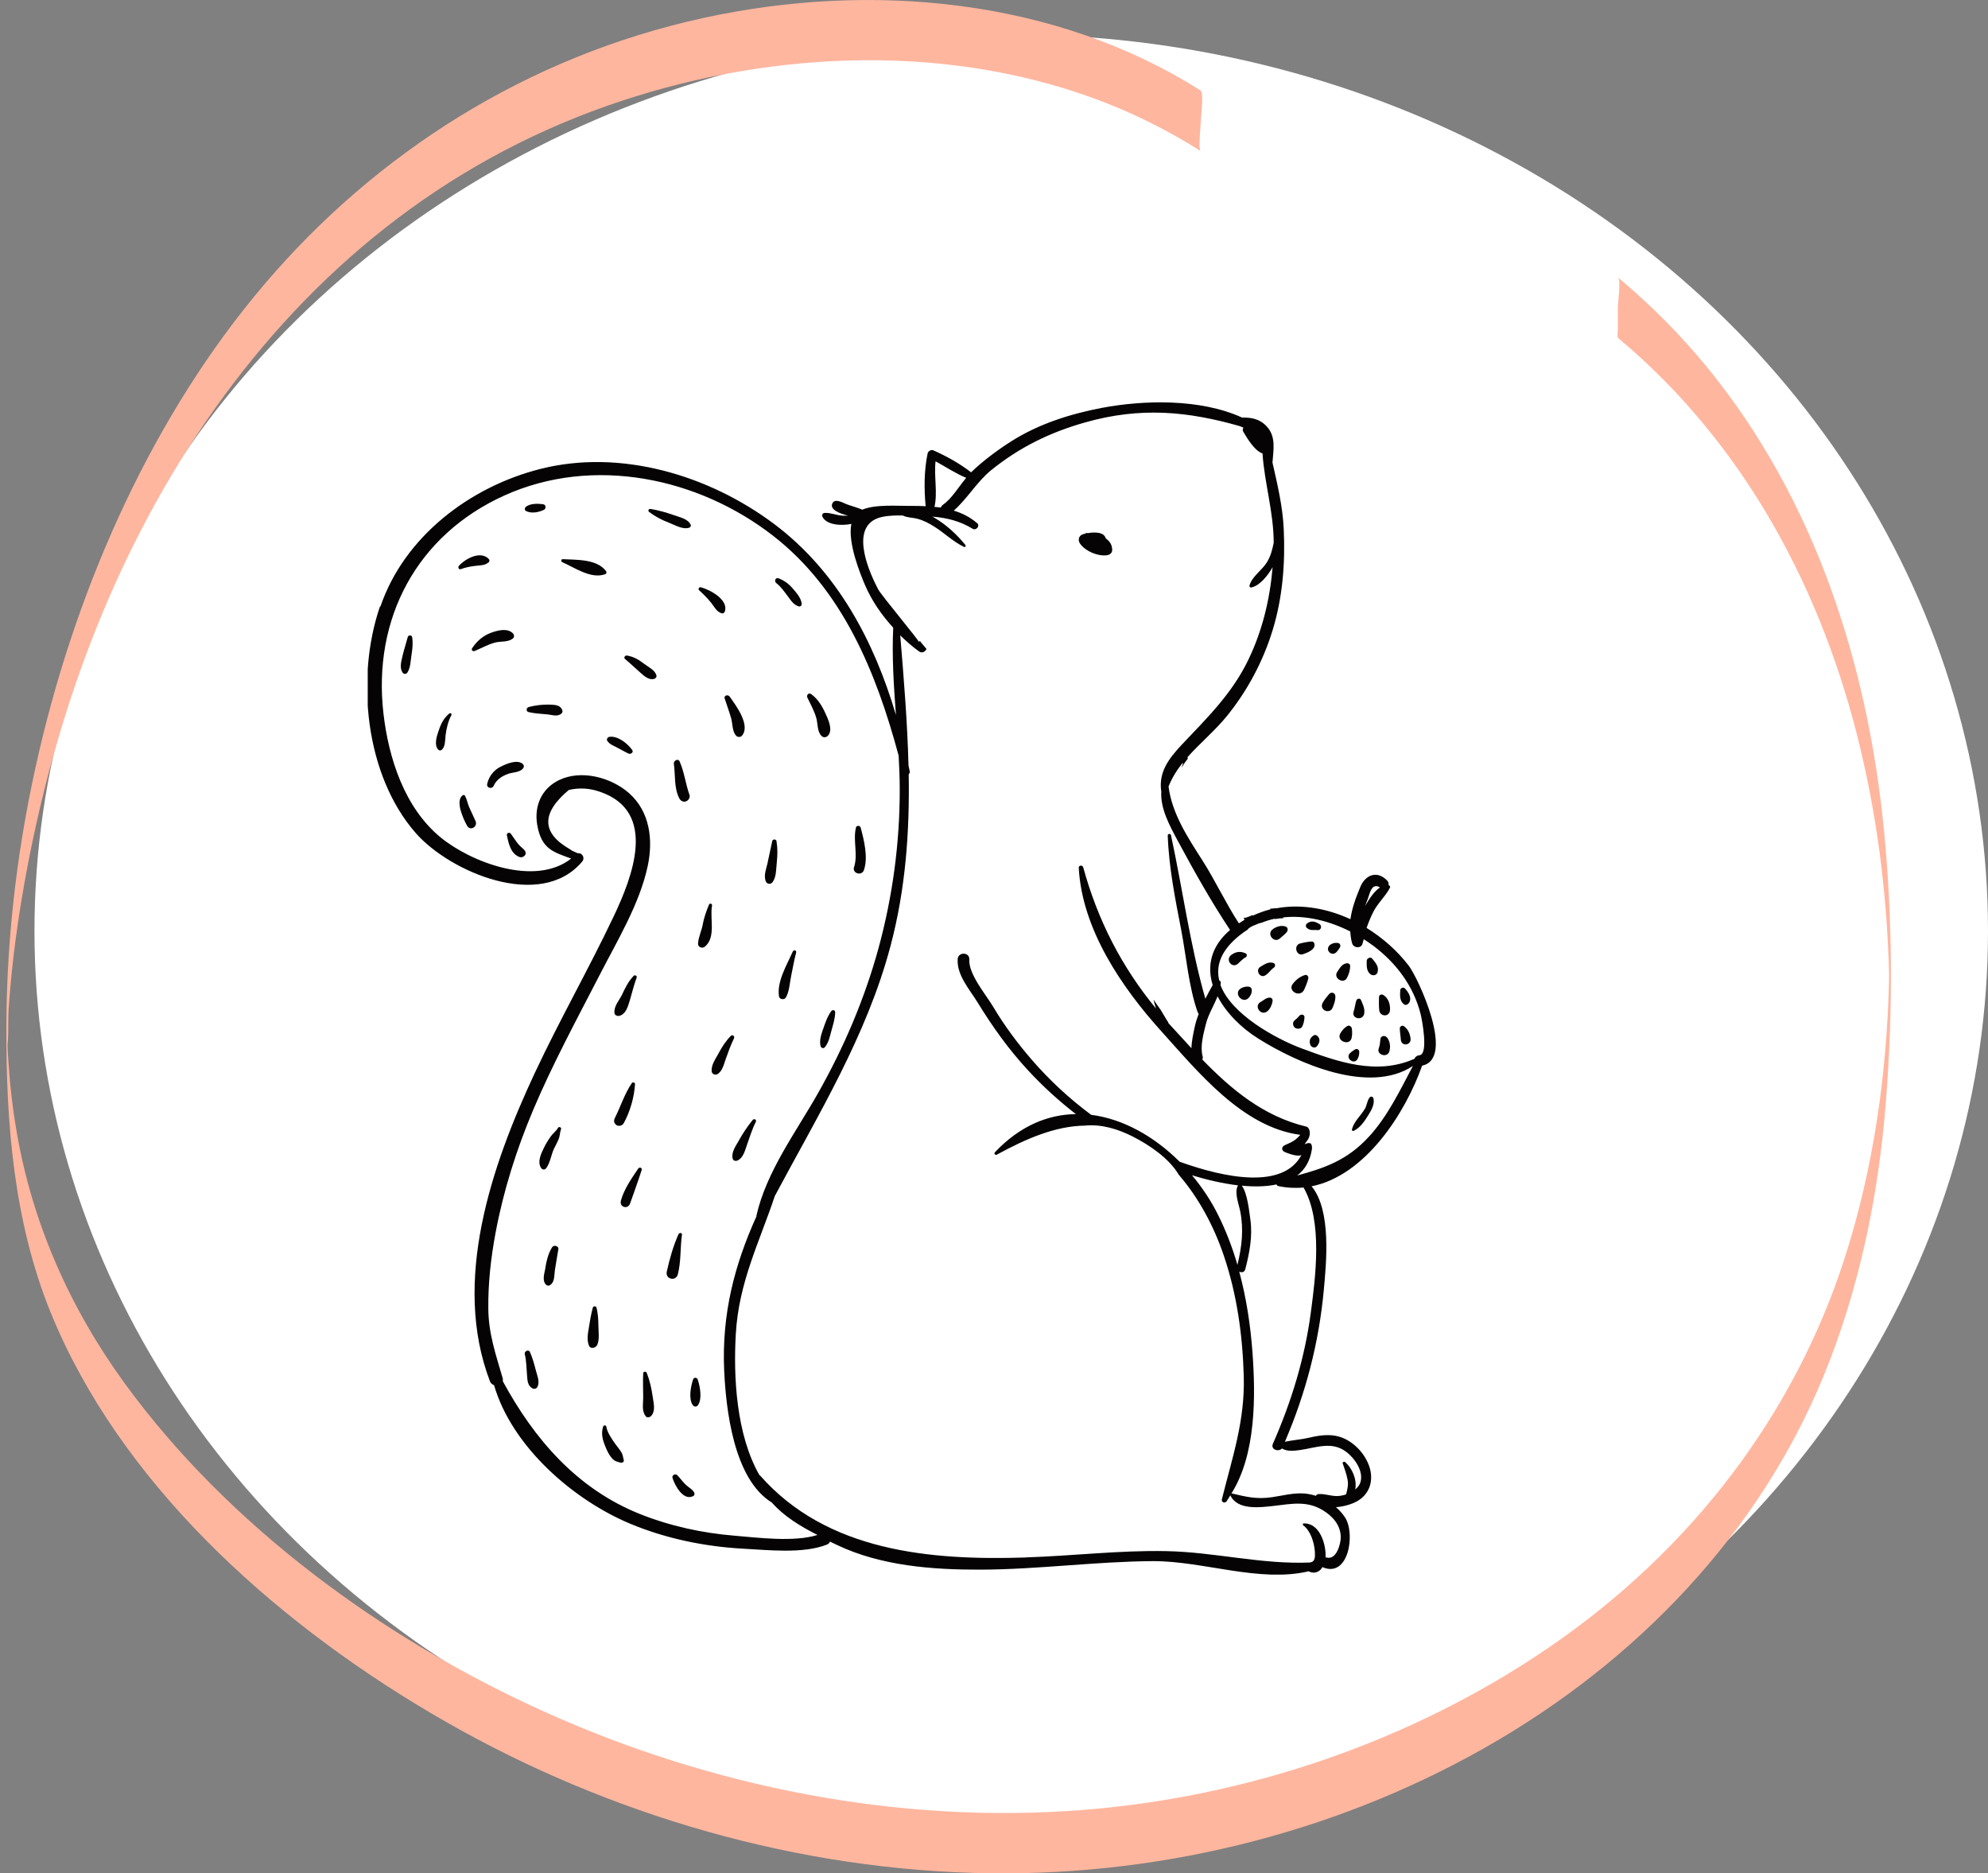
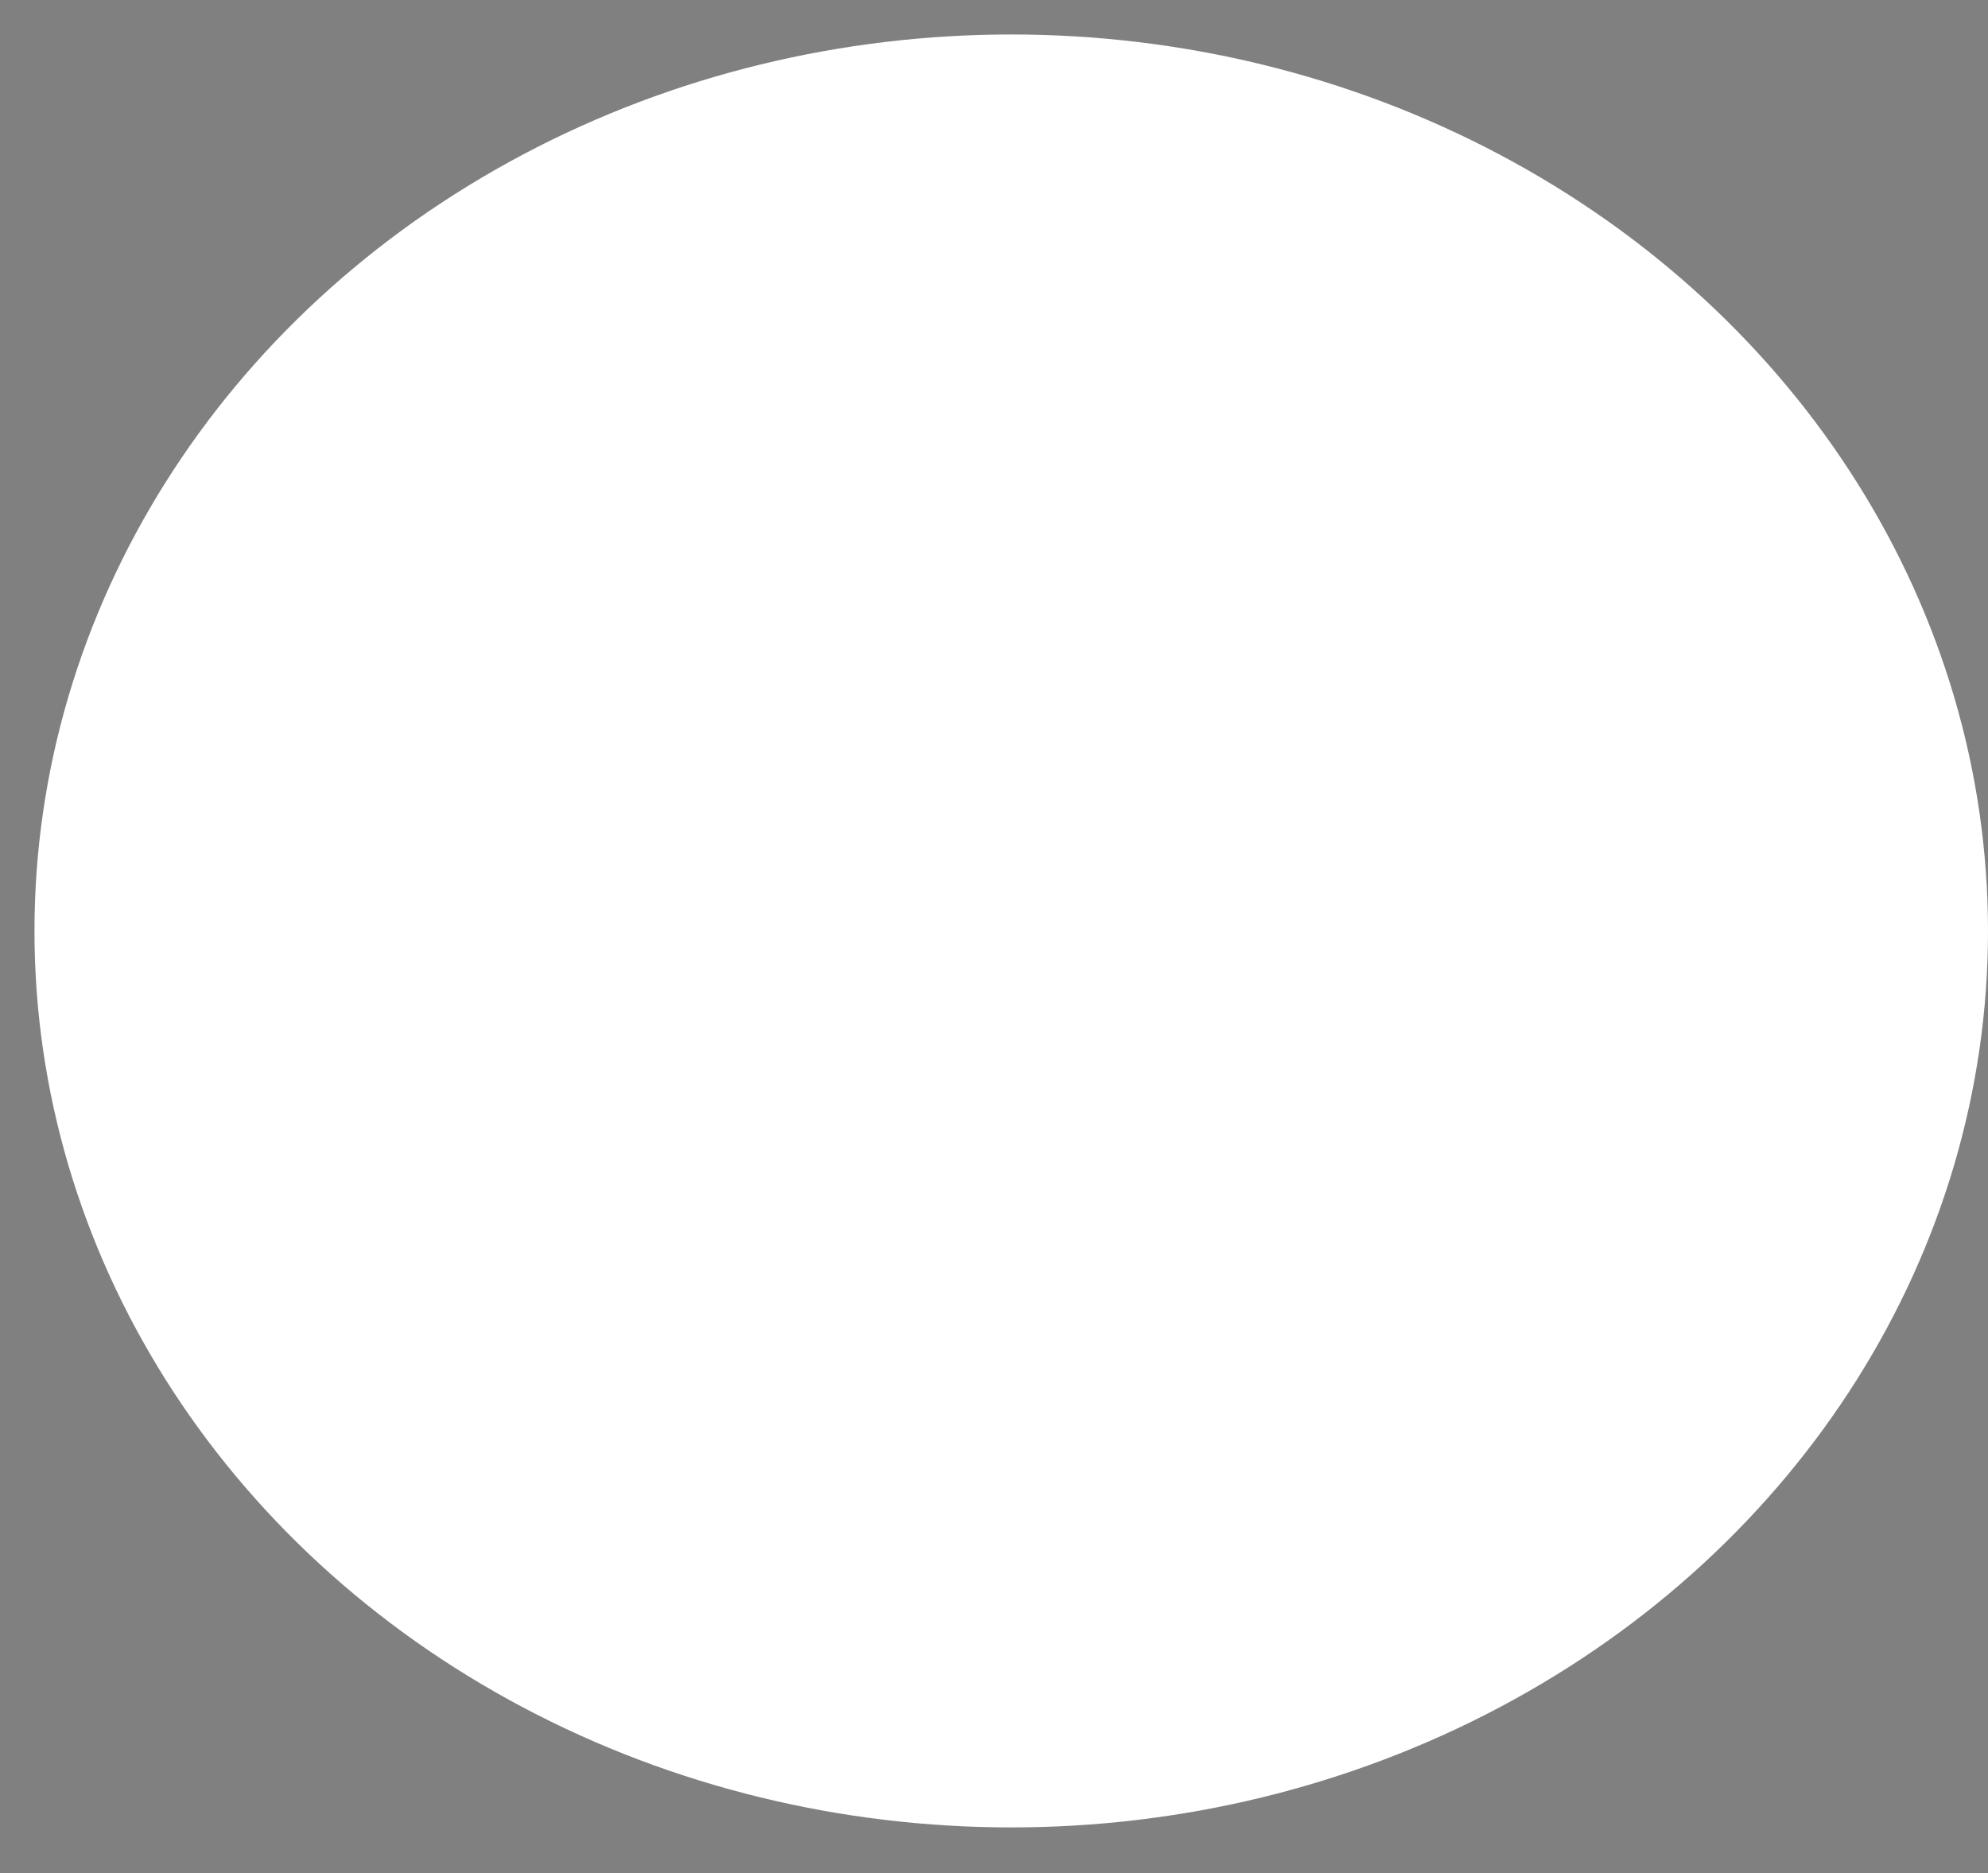
<svg xmlns="http://www.w3.org/2000/svg" width="173" height="163" viewBox="0 0 173 163" fill="none">
  <rect x="0" y="0" width="173" height="163" fill="#808080" stroke="none" />
  <ellipse cx="88" cy="81" rx="85" ry="78" fill="white" />
  <g clip-path="url(#clip0_1002_6780)">
    <path d="M104.486 7.878C91.936 -0.084 75.902 -1.641 61.241 1.557C45.795 4.922 32.656 13.389 22.99 24.758C13.323 36.128 6.863 50.694 3.461 65.145C1.58 73.128 0.577 81.206 0.554 89.367C0.531 97.529 1.154 106.206 4.418 114.22C10.359 128.787 23.359 140.692 37.443 149.022C51.482 157.331 67.919 162.464 84.703 162.958C100.276 163.421 115.825 159.634 129.079 152.146C142.529 144.552 153.096 133.32 158.667 119.784C161.816 112.137 163.466 104.028 164.112 95.898C164.735 88.042 164.712 80.007 163.939 72.16C162.531 57.909 157.998 43.458 148.493 31.878C146.198 29.081 143.625 26.504 140.811 24.148C141.064 24.358 140.788 26.42 140.788 26.777C140.788 27.398 140.788 28.019 140.788 28.639C140.788 28.765 140.718 29.333 140.811 29.407C152.011 38.778 158.667 51.651 161.874 65.051C162.705 68.521 163.327 72.045 163.743 75.579C163.95 77.377 164.123 79.186 164.227 80.995C164.273 81.816 164.319 82.625 164.354 83.446C164.366 83.877 164.389 84.308 164.389 84.739C164.389 84.992 164.389 86.065 164.4 84.939C164.4 83.751 164.389 85.118 164.389 85.318C164.193 93.448 163.051 101.609 160.536 109.434C156.152 123.065 147.224 134.845 134.755 143.364C122.977 151.41 108.673 156.385 94.001 157.499C78.024 158.709 61.852 155.438 47.525 149.001C33.198 142.565 19.794 132.647 10.843 120.352C6.056 113.768 2.838 106.437 1.477 98.633C1.107 96.54 0.865 94.436 0.727 92.323C0.692 91.849 0.669 91.365 0.646 90.892C0.634 90.619 0.634 90.345 0.611 90.072C0.554 88.789 0.577 91.481 0.6 91.386C0.784 90.23 0.681 88.978 0.75 87.811C1.027 83.635 1.615 79.47 2.399 75.347C5.076 61.37 10.186 47.571 18.664 35.602C27.142 23.633 38.47 14.272 52.785 9.224C66.212 4.491 81.693 3.618 95.2 8.561C98.476 9.76 101.579 11.306 104.475 13.136C104.267 13 104.498 10.812 104.498 10.507C104.498 10.16 104.786 8.077 104.475 7.878H104.486Z" fill="#FFB69F" />
    <g clip-path="url(#clip1_1002_6780)">
      <path d="M33.112 52.756C35.186 46.692 40.882 42.363 46.991 40.809C53.999 39.024 61.701 41.343 67.366 45.591C72.85 49.702 76.067 55.772 77.966 62.209C77.778 59.678 77.61 57.146 77.729 54.615C76.723 53.514 75.867 52.277 75.28 50.915C74.849 49.913 73.756 47.214 74.087 45.585C73.163 45.772 71.907 45.666 71.57 44.957C71.495 44.795 71.595 44.633 71.77 44.627C72.288 44.602 72.819 44.845 73.344 44.87C73.494 44.876 73.656 44.87 73.818 44.87C73.006 44.671 72.219 44.329 72.425 43.819C72.632 43.315 73.356 43.744 73.65 43.862C74.1 44.036 74.593 44.148 75.037 44.347C76.192 43.856 78.185 44.03 79.165 44.018C79.621 44.011 80.09 44.018 80.552 44.043C80.408 42.544 80.415 40.889 80.727 39.441C80.77 39.254 81.033 39.098 81.214 39.179C82.344 39.677 83.519 40.33 84.506 41.095C85.536 40.1 86.761 39.192 87.966 38.42C90.365 36.891 93.126 36.014 95.905 35.485C99.503 34.807 104.444 34.664 108.085 36.331C108.878 36.319 109.609 36.43 110.228 37.096C111.065 37.991 110.809 39.142 110.734 40.249C111.165 42.158 111.621 44.043 111.714 46.033C111.852 48.993 111.621 51.984 110.746 54.833C109.922 57.52 108.585 60.038 106.823 62.234C105.755 63.558 104.444 64.64 103.344 65.872C103.357 65.921 103.357 65.965 103.363 66.009C103.169 66.257 102.988 66.519 102.832 66.786C102.863 66.674 102.888 66.556 102.945 66.45C102.932 66.425 102.926 66.4 102.913 66.376C102.42 66.997 101.995 67.663 101.689 68.434C101.989 70.791 103.369 72.881 104.631 74.852C105.768 76.637 106.655 78.565 107.81 80.338C107.973 80.232 108.141 80.126 108.304 80.026C108.279 79.964 108.248 79.908 108.223 79.852C108.298 79.852 108.373 79.865 108.454 79.834C108.66 79.765 108.829 79.697 108.997 79.616C109.003 79.635 109.016 79.647 109.022 79.666C109.528 79.436 110.04 79.249 110.559 79.118C110.552 79.1 110.54 79.087 110.527 79.069C110.671 79.056 110.815 79.044 110.958 79.025C110.99 79.025 111.021 79.025 111.052 79.025C111.108 79.019 111.171 79.013 111.227 79.007C111.24 79.007 111.246 78.994 111.258 78.994C113.357 78.658 115.537 79.063 117.517 79.977C117.648 79.019 117.992 78.092 118.385 77.153C118.829 76.102 119.859 75.704 120.734 76.637C120.84 76.749 120.852 76.886 120.834 77.023C120.946 77.041 121.009 77.141 120.952 77.247C120.565 77.999 119.878 78.59 119.491 79.374C119.272 79.815 119.085 80.269 118.922 80.736C120.334 81.606 121.602 82.732 122.589 84.019C123.413 85.095 126.68 92.11 123.757 92.72C122.295 96.843 118.829 102.279 114.138 103.218C115.887 105.32 115.412 109.941 115.2 112.242C114.775 116.838 113.632 121.216 111.814 125.445C112.52 125.296 113.295 125.24 113.988 125.078C114.825 124.879 115.731 124.755 116.574 125.01C117.786 125.383 118.829 126.502 119.191 127.696C119.547 128.872 119.166 130.035 118.067 130.638C117.623 130.88 116.93 131.092 116.255 131.135C116.561 131.397 116.83 131.695 117.049 132.031C117.967 133.436 117.367 137.348 115.081 136.353C115.012 136.471 114.925 136.577 114.819 136.658C114.55 136.869 114.163 136.882 113.888 136.714C109.603 137.728 104.675 135.806 100.321 135.831C95.312 135.862 90.327 136.558 85.318 136.571C81.133 136.583 76.667 136.247 72.838 134.425C72.638 134.332 72.432 134.232 72.226 134.133C72.188 134.239 72.113 134.332 71.97 134.388C69.896 135.215 66.835 134.861 64.68 134.749C61.339 134.568 57.953 133.872 54.861 132.584C49.927 130.532 44.555 125.893 42.993 120.519C42.843 120.47 42.706 120.364 42.637 120.183C39.314 111.489 42.762 101.433 46.529 93.379C48.69 88.758 51.226 84.324 53.412 79.716C55.024 76.314 57.272 70.611 52.2 68.888C51.313 68.577 50.408 68.521 49.496 68.733C47.085 70.76 47.116 72.477 49.602 73.894C49.839 74.081 50.064 74.131 50.295 74.243C50.633 74.174 50.945 74.628 50.664 74.964C47.047 79.268 39.146 75.866 36.185 72.489C31.756 67.439 30.951 58.944 33.062 52.781L33.112 52.756ZM81.414 40.137C81.264 41.449 81.608 42.842 81.32 44.105C81.501 44.123 81.689 44.13 81.87 44.161C81.907 44.074 81.957 43.993 82.051 43.925C82.844 43.365 83.419 42.363 84.081 41.574C83.156 41.2 82.301 40.616 81.414 40.137ZM120.084 77.222C120.022 77.172 119.959 77.135 119.878 77.116C119.303 76.979 119.185 77.819 119.029 78.21C118.947 78.422 118.872 78.627 118.804 78.839C118.841 78.77 118.872 78.708 118.91 78.64C119.166 78.204 119.572 77.558 120.084 77.222ZM123.513 91.812C124.338 91.781 123.744 88.696 123.626 88.236C123.007 85.785 121.502 83.783 119.491 82.278C119.228 82.085 118.96 81.898 118.679 81.718C118.648 81.843 118.598 81.967 118.573 82.091C118.46 82.564 117.779 82.496 117.661 82.066C117.567 81.718 117.523 81.382 117.505 81.046C115.674 80.12 113.613 79.61 111.652 79.821C111.664 79.846 111.671 79.871 111.683 79.89C111.458 79.896 111.233 79.915 111.008 79.958C110.99 79.958 110.977 79.964 110.958 79.971C110.958 79.958 110.946 79.946 110.94 79.933C110.552 80.014 110.171 80.132 109.797 80.281C109.603 80.319 109.416 80.387 109.241 80.474C109.041 80.543 108.86 80.63 108.685 80.76C108.635 80.791 108.61 80.847 108.566 80.891C108.116 81.177 107.679 81.513 107.273 81.917C106.111 83.074 105.843 84.218 106.099 85.294C106.174 85.344 106.243 85.412 106.236 85.518C106.236 85.586 106.218 85.649 106.211 85.711C107.161 88.273 111.052 90.388 113.245 91.209C116.461 92.409 119.803 93.578 123.089 92.123C123.157 91.961 123.295 91.83 123.52 91.824L123.513 91.812ZM119.129 98.902C120.79 97.079 121.814 94.89 122.957 92.745C119.135 95.27 112.926 92.514 109.503 90.369C108.004 89.43 106.699 88.118 105.955 86.687C105.637 87.502 105.137 88.279 104.931 89.131C104.725 89.959 104.419 91.066 104.656 91.911C104.687 92.011 104.669 92.104 104.625 92.185C107.173 94.809 109.953 97.129 113.676 98.025C114.007 98.106 114.125 98.758 113.763 99.231C113.27 99.872 113.726 99.293 114.075 99.505C114.138 99.542 114.194 99.816 114.169 99.965C114.013 101.022 113.551 101.769 112.882 102.279C115.243 101.638 117.255 100.954 119.122 98.902H119.129ZM116.636 130.147C116.799 130.122 116.967 130.084 117.136 130.028C117.255 129.587 117.361 129.189 117.261 128.704C117.167 128.243 117.011 127.783 116.849 127.335C116.799 127.205 116.98 127.143 117.067 127.217C117.698 127.783 118.098 128.747 117.936 129.593C118.123 129.431 118.292 129.251 118.373 129.008C118.71 128.02 117.873 126.85 117.117 126.297C115.874 125.376 114.494 125.973 113.12 126.166C112.595 126.241 111.995 126.303 111.564 126.029C111.246 126.365 110.552 126.11 110.771 125.619C112.383 121.956 113.538 118.187 114.069 114.213C114.488 111.066 115.112 106.234 113.438 103.323C112.732 103.392 111.995 103.354 111.24 103.199C111.152 103.18 111.108 103.124 111.09 103.056C110.178 103.249 109.141 103.267 108.066 103.162C108.554 103.846 108.697 105.301 108.81 106.116C109.016 107.571 108.729 109.033 108.366 110.438C108.298 110.706 108.035 110.743 107.842 110.643C108.46 112.932 108.816 115.289 108.991 117.64C109.272 121.446 109.316 126.502 107.167 129.935C108.441 130.234 109.347 130.464 110.671 130.271C111.533 130.147 112.401 129.916 113.276 129.935C113.688 129.941 114.107 130.022 114.513 130.147C114.55 130.066 114.644 130.003 114.731 129.997C115.381 129.948 115.968 130.252 116.636 130.147ZM107.729 103.149C107.729 103.149 107.742 103.149 107.748 103.137C106.38 102.975 104.975 102.639 103.732 102.26C104.619 103.317 105.387 104.474 105.993 105.693C106.692 107.092 107.248 108.554 107.685 110.052C108.066 108.479 108.241 106.999 107.929 105.401C107.81 104.785 107.386 103.746 107.729 103.149ZM89.265 135.507C93.338 135.377 97.41 134.879 101.489 134.96C105.718 135.041 109.803 136.136 114.019 135.949C114.132 135.918 114.238 135.881 114.294 135.812C114.475 135.613 114.431 135.14 114.413 134.904C114.35 134.183 114.038 133.169 113.413 132.721C113.338 132.665 113.37 132.547 113.463 132.547C114.775 132.522 115.325 134.145 115.356 135.234C115.356 135.321 115.356 135.414 115.35 135.507C115.381 135.507 115.412 135.507 115.443 135.514C116.293 135.756 116.661 134.357 116.674 133.81C116.699 132.734 115.987 131.931 115.118 131.403C113.738 130.557 112.364 130.849 110.865 131.023C109.653 131.16 107.685 131.428 107.067 130.103C106.955 130.277 106.861 130.464 106.736 130.632C106.586 130.831 106.268 130.706 106.33 130.451C107.242 126.794 108.348 123.61 108.235 119.748C108.135 116.185 107.642 112.596 106.486 109.213C105.637 106.713 104.337 104.25 102.582 102.216C101.739 100.78 100.021 99.623 98.579 98.889C97.242 98.211 95.805 97.795 94.4 97.938C91.833 97.975 89.303 99.07 86.736 100.469C86.598 100.543 86.48 100.363 86.579 100.257C88.759 97.95 91.202 96.967 93.625 96.936C92.151 95.792 90.758 94.529 89.478 93.143C87.766 91.296 86.373 89.337 85.062 87.203C84.368 86.072 83.257 84.853 83.338 83.453C83.375 82.806 84.387 82.825 84.35 83.478C84.275 84.766 85.786 86.519 86.423 87.589C87.398 89.231 88.541 90.767 89.79 92.21C91.333 93.995 93.069 95.599 94.956 96.999C97.754 97.353 100.465 98.895 102.651 101.078C106.63 102.515 111.671 103.498 113.257 100.494C112.889 100.705 111.827 100.245 111.827 100.245C111.521 100.127 111.464 99.791 111.827 99.629C112.145 99.492 112.464 99.362 112.745 99.144C112.895 99.026 113.026 98.883 113.157 98.74C108.123 98.081 104.25 93.255 101.083 89.753C97.598 85.897 94.156 80.835 93.875 75.499C93.863 75.275 94.206 75.25 94.262 75.456C95.524 80.064 97.604 84.112 100.596 87.751C100.509 87.496 100.446 87.234 100.384 86.973C100.59 87.278 100.796 87.589 101.014 87.881C101.208 88.198 101.389 88.522 101.583 88.833C101.602 88.864 101.627 88.883 101.652 88.914C101.658 88.945 101.664 88.97 101.67 89.001C101.702 89.038 101.727 89.069 101.758 89.106C102.395 89.803 103.038 90.506 103.682 91.202C103.694 90.587 103.844 89.94 103.956 89.399C104.038 88.995 104.169 88.597 104.313 88.211C104.275 88.167 104.238 88.111 104.213 88.043C103.444 85.848 103.232 83.217 102.795 80.934C102.27 78.217 101.714 75.462 101.62 72.694C101.62 72.532 101.864 72.508 101.901 72.663C102.913 77.359 103.569 82.265 104.893 86.899C105.1 86.494 105.312 86.09 105.531 85.705C105.025 84.069 105.356 82.359 107.042 80.916C105.412 78.466 103.888 75.754 102.501 73.173C101.802 71.867 100.965 70.362 101.058 68.882C100.802 67.203 101.689 66.015 102.857 64.777C105.068 62.439 107.217 60.349 108.635 57.401C109.859 54.864 110.509 52.134 110.746 49.354C110.328 50.069 109.659 50.94 108.903 51.114C108.797 51.139 108.704 51.039 108.735 50.933C108.96 50.15 109.828 49.615 110.253 48.918C110.584 48.377 110.721 47.811 110.84 47.227C110.84 44.596 110.04 42.034 109.865 39.453C109.141 39.204 108.516 38.091 108.191 37.562C108.116 37.438 108.141 37.307 108.21 37.202C108.098 37.164 107.992 37.127 107.892 37.077C103.382 35.79 99.259 35.379 94.406 36.76C91.377 37.618 88.716 38.918 86.261 40.902C85.012 41.916 84.181 43.39 83 44.428C83.737 44.652 84.431 45 85.037 45.523C85.311 45.759 84.943 46.188 84.643 46.008C83.538 45.33 82.376 45.05 81.145 44.951C81.201 44.982 81.264 45.019 81.32 45.05C82.344 45.653 83.275 46.505 84.012 47.42C84.087 47.513 83.987 47.631 83.881 47.581C82.944 47.127 82.22 46.406 81.345 45.846C80.877 45.548 80.389 45.286 79.852 45.143C79.378 45.019 78.978 45.056 78.553 44.851C77.747 44.839 76.904 44.876 76.329 45.106C73.918 46.07 75.736 49.982 76.423 51.282C76.698 51.798 80.015 55.766 79.959 55.853C79.984 55.815 80.021 55.791 80.052 55.766C80.083 55.803 80.102 55.846 80.133 55.878C80.296 56.077 80.464 56.269 80.627 56.468C80.514 56.711 80.24 56.867 79.977 56.68C79.396 56.263 78.853 55.784 78.341 55.281C78.653 59.074 78.965 62.843 79.059 66.599C79.097 66.767 79.134 66.935 79.165 67.103C79.19 67.221 79.14 67.302 79.078 67.364C79.159 72.358 78.815 77.327 77.498 82.296C75.43 90.114 71.201 96.986 67.429 104.057C66.073 108.112 64.281 111.589 64.031 116.079C63.818 119.754 64.056 124.804 66.092 128.355C66.104 128.362 66.123 128.362 66.136 128.374C71.97 135.004 80.958 135.781 89.272 135.514L89.265 135.507ZM33.368 62.072C33.818 65.984 35.211 70.3 38.359 72.874C40.988 75.02 46.566 77.172 49.702 74.703C48.172 74.137 47.122 73.894 46.754 71.792C46.466 70.15 47.11 68.627 48.634 67.881C50.57 66.935 53.187 67.638 54.736 69.006C56.554 70.611 56.847 73.049 56.373 75.319C55.673 78.633 53.712 81.849 52.181 84.834C50.176 88.727 48.084 92.583 46.379 96.619C44.93 100.058 43.812 103.597 43.124 107.266C42.718 109.443 42.469 111.651 42.494 113.871C42.512 116.048 43.15 117.864 43.743 119.91C43.774 120.009 43.768 120.096 43.755 120.177C46.472 125.19 50.195 129.531 55.661 131.72C58.284 132.771 61.101 133.387 63.912 133.617C65.948 133.785 69.078 134.195 71.139 133.555C69.659 132.802 68.222 131.938 67.172 130.737C63.831 128.691 63.175 122.59 63.019 119.244C62.8 114.344 63.912 110.065 65.829 105.83C65.829 105.811 65.817 105.799 65.823 105.786C66.685 101.943 69.271 98.497 71.183 95.12C73.437 91.134 75.236 86.924 76.448 82.508C77.672 78.024 78.297 73.391 78.297 68.745C78.297 67.75 78.26 66.749 78.203 65.754C76.267 58.546 73.35 51.338 67.279 46.617C60.751 41.542 51.626 39.633 43.911 43.103C36.26 46.555 32.419 53.838 33.368 62.072Z" fill="#050303" />
      <path d="M94.25 46.48C94.3 46.462 94.362 46.449 94.425 46.437C94.462 46.4 94.512 46.369 94.575 46.375C94.6 46.375 94.631 46.381 94.662 46.387C95.262 46.282 96.086 46.282 96.224 46.847C96.549 47.065 96.78 47.376 96.786 47.855C96.786 48.135 96.542 48.29 96.299 48.315C95.505 48.402 94.481 47.967 94.006 47.326C93.769 47.009 93.856 46.605 94.256 46.474L94.25 46.48Z" fill="#050303" />
      <path d="M122.164 89.281C122.527 89.542 122.695 89.921 122.751 90.356C122.826 90.972 121.939 91.078 121.902 90.45C121.883 90.12 121.814 89.797 121.814 89.473C121.814 89.305 122.027 89.181 122.17 89.281H122.164Z" fill="#050303" />
      <path d="M119.984 91.202C120.078 90.96 120.103 90.692 120.122 90.437C120.14 90.102 120.54 90.046 120.721 90.294C120.971 90.636 121.021 91.078 120.903 91.482C120.728 92.079 119.759 91.775 119.984 91.209V91.202Z" fill="#050303" />
      <path d="M120.365 86.563C120.821 86.818 121.002 87.409 120.959 87.906C120.903 88.516 120.078 88.472 120.022 87.881C119.984 87.508 119.997 87.129 120.003 86.756C120.003 86.569 120.209 86.476 120.365 86.563Z" fill="#050303" />
      <path d="M117.798 88.012C117.904 87.695 117.929 87.359 118.035 87.042C118.092 86.88 118.354 86.824 118.429 86.998C118.591 87.371 118.779 87.738 118.722 88.161C118.629 88.858 117.579 88.646 117.798 88.012Z" fill="#050303" />
      <path d="M116.361 84.579C116.58 84.237 116.817 83.802 117.273 83.814C117.398 83.814 117.498 83.926 117.498 84.044C117.492 84.411 117.38 84.772 117.211 85.095C116.911 85.655 116.012 85.114 116.361 84.573V84.579Z" fill="#050303" />
      <path d="M115.106 87.253C115.25 86.973 115.456 86.749 115.649 86.507C115.837 86.27 116.193 86.358 116.205 86.675C116.224 87.029 116.105 87.328 115.98 87.651C115.731 88.304 114.769 87.888 115.1 87.253H115.106Z" fill="#050303" />
      <path d="M116.655 89.884C116.805 89.635 116.98 89.436 117.23 89.281C117.43 89.156 117.636 89.337 117.648 89.536C117.673 89.815 117.679 90.046 117.617 90.319C117.448 91.047 116.23 90.574 116.655 89.884Z" fill="#050303" />
      <path d="M112.664 88.777C112.82 88.653 112.945 88.54 113.07 88.385C113.207 88.211 113.532 88.254 113.519 88.516C113.501 88.808 113.451 89.044 113.326 89.312C113.22 89.529 112.92 89.548 112.732 89.448C112.614 89.386 112.582 89.305 112.539 89.187C112.495 89.057 112.545 88.864 112.657 88.777H112.664Z" fill="#050303" />
      <path d="M112.489 85.624C112.764 85.257 113.12 84.971 113.563 84.834C113.751 84.778 113.888 84.971 113.851 85.132C113.776 85.456 113.638 85.779 113.507 86.078C113.17 86.861 112.033 86.239 112.489 85.624Z" fill="#050303" />
      <path d="M109.709 87.178C109.978 87.023 110.178 86.805 110.503 86.799C110.684 86.799 110.771 86.973 110.74 87.129C110.684 87.44 110.54 87.776 110.296 87.981C109.74 88.454 109.072 87.539 109.703 87.178H109.709Z" fill="#050303" />
      <path d="M109.69 84.112C110.046 83.907 110.377 83.652 110.808 83.783C111.002 83.845 111.008 84.088 110.852 84.193C110.571 84.386 110.409 84.685 110.109 84.865C109.634 85.151 109.209 84.392 109.69 84.112Z" fill="#050303" />
      <path d="M107.154 83.08C107.567 82.788 107.96 82.744 108.41 82.956C108.541 83.018 108.522 83.236 108.404 83.292C108.154 83.41 107.935 83.671 107.729 83.851C107.211 84.305 106.586 83.491 107.161 83.08H107.154Z" fill="#050303" />
      <path d="M113.157 82.085C113.476 82.004 113.832 81.936 114.157 81.917C114.263 81.917 114.35 81.998 114.375 82.091C114.531 82.614 113.757 82.9 113.388 83.024C112.795 83.217 112.539 82.234 113.151 82.085H113.157Z" fill="#050303" />
      <path d="M110.796 80.816C111.121 80.611 111.471 80.499 111.852 80.605C112.089 80.673 112.108 80.947 111.97 81.109C111.808 81.308 111.589 81.457 111.396 81.637C110.871 82.135 110.153 81.233 110.796 80.823V80.816Z" fill="#050303" />
      <path d="M118.935 83.603C118.935 83.372 119.272 83.217 119.422 83.416C119.716 83.795 120.015 84.1 119.878 84.591C119.791 84.89 119.441 84.927 119.235 84.747C118.897 84.454 118.935 84.025 118.935 83.603Z" fill="#050303" />
      <path d="M121.846 86.171C121.858 85.966 122.12 85.848 122.27 86.009C122.589 86.358 122.914 86.874 122.583 87.297C122.495 87.409 122.327 87.49 122.189 87.39C121.789 87.098 121.827 86.631 121.852 86.171H121.846Z" fill="#050303" />
      <path d="M114.325 90.083C114.425 90.021 114.55 90.058 114.631 90.126C114.943 90.406 114.831 90.761 114.594 91.041C114.413 91.252 114.075 91.103 114.013 90.873C113.913 90.524 114.013 90.276 114.331 90.083H114.325Z" fill="#050303" />
      <path d="M117.486 91.631C117.623 91.495 117.761 91.401 117.929 91.302C118.092 91.209 118.292 91.339 118.285 91.519C118.285 91.775 118.254 91.93 118.129 92.154C117.848 92.67 117.036 92.085 117.479 91.631H117.486Z" fill="#050303" />
      <path d="M108.004 85.984C108.223 85.86 108.872 85.68 108.929 86.109C108.96 86.358 108.872 86.538 108.729 86.743C108.198 87.483 107.248 86.414 108.004 85.984Z" fill="#050303" />
      <path d="M115.787 82.184C116.018 82.041 116.199 82.01 116.461 82.054C116.63 82.085 116.68 82.303 116.605 82.433C116.53 82.558 116.443 82.67 116.355 82.782C116.243 82.937 116.062 83.024 115.868 82.968C115.743 82.931 115.687 82.869 115.618 82.763C115.481 82.564 115.606 82.296 115.787 82.184Z" fill="#050303" />
      <path d="M113.725 80.362C114.088 80.058 114.45 80.176 114.831 80.406C115.062 80.543 114.962 80.959 114.675 80.928C114.25 80.885 114.05 81.009 113.713 80.729C113.607 80.642 113.626 80.443 113.719 80.362H113.725Z" fill="#050303" />
      <path d="M118.766 96.501C118.935 96.215 118.966 95.817 119.141 95.556C119.185 95.493 119.241 95.394 119.341 95.413C119.353 95.413 119.372 95.419 119.385 95.425C119.453 95.438 119.503 95.5 119.516 95.562C119.66 96.072 119.31 96.65 119.047 97.067C118.729 97.577 118.36 98.124 117.804 98.392C117.717 98.435 117.623 98.361 117.648 98.267C117.817 97.577 118.41 97.092 118.76 96.495L118.766 96.501Z" fill="#050303" />
      <path d="M53.506 97.278C54.005 96.283 54.349 95.176 54.974 94.25C55.055 94.125 55.273 94.175 55.261 94.337C55.186 95.5 54.83 96.731 54.268 97.745C54.193 97.875 54.024 97.963 53.874 97.956C53.674 97.944 53.606 97.894 53.493 97.726C53.4 97.589 53.437 97.415 53.506 97.278Z" fill="#050303" />
      <path d="M54.143 86.513C54.424 85.928 54.686 85.375 55.148 84.902C55.255 84.797 55.461 84.915 55.404 85.058C55.161 85.698 55.011 86.37 54.811 87.029C54.649 87.546 54.474 88.261 53.874 88.391C53.718 88.422 53.499 88.335 53.474 88.155C53.393 87.564 53.893 87.042 54.143 86.519V86.513Z" fill="#050303" />
      <path d="M62.532 91.644C62.838 91.078 63.15 90.58 63.606 90.126C63.756 89.977 63.956 90.176 63.875 90.344C63.593 90.922 63.369 91.538 63.156 92.141C62.988 92.608 62.875 93.192 62.432 93.46C62.257 93.566 61.969 93.46 61.938 93.248C61.857 92.689 62.269 92.135 62.532 91.65V91.644Z" fill="#050303" />
      <path d="M55.554 101.663C55.654 101.52 55.898 101.613 55.842 101.793C55.529 102.776 55.167 103.759 54.824 104.735C54.761 104.909 54.605 105.034 54.411 105.027C54.33 105.027 54.274 105.003 54.205 104.965C54.043 104.872 53.98 104.667 54.024 104.493C54.299 103.466 54.961 102.534 55.548 101.663H55.554Z" fill="#050303" />
      <path d="M51.251 115.469C51.338 114.897 51.438 114.331 51.588 113.778C51.632 113.616 51.875 113.628 51.913 113.784C52.044 114.313 52.069 114.829 52.075 115.376C52.081 115.898 52.181 116.514 51.982 116.999C51.869 117.273 51.394 117.428 51.251 117.074C51.045 116.551 51.163 116.023 51.251 115.476V115.469Z" fill="#050303" />
      <path d="M59.052 107.378C59.115 107.241 59.371 107.241 59.346 107.428C59.184 108.579 59.277 109.785 58.977 110.917C58.921 111.116 58.703 111.284 58.49 111.265C58.397 111.265 58.322 111.234 58.24 111.191C58.034 111.085 57.978 110.83 58.028 110.625C58.278 109.511 58.584 108.411 59.052 107.372V107.378Z" fill="#050303" />
      <path d="M64.305 99.213C64.655 98.597 65.049 97.994 65.499 97.446C65.63 97.291 65.867 97.428 65.773 97.614C65.442 98.267 65.236 98.958 64.993 99.642C64.824 100.121 64.674 100.761 64.168 100.979C64.006 101.047 63.8 100.991 63.756 100.798C63.625 100.239 64.043 99.685 64.312 99.213H64.305Z" fill="#050303" />
      <path d="M55.973 121.608C55.973 120.905 55.935 120.202 55.973 119.499C55.979 119.307 56.223 119.307 56.285 119.462C56.548 120.127 56.698 120.812 56.797 121.514C56.873 122.049 57.06 122.715 56.698 123.162C56.585 123.305 56.323 123.405 56.185 123.218C55.829 122.74 55.973 122.186 55.973 121.608Z" fill="#050303" />
      <path d="M46.117 117.64C46.341 118.156 46.491 118.678 46.629 119.226C46.747 119.711 47.01 120.227 46.754 120.693C46.672 120.843 46.46 120.874 46.323 120.793C45.892 120.544 45.898 120.072 45.86 119.611C45.81 119.008 45.81 118.405 45.667 117.82C45.604 117.559 46.004 117.379 46.123 117.64H46.117Z" fill="#050303" />
      <path d="M52.488 124.12C52.525 123.996 52.737 123.983 52.763 124.126C52.831 124.618 53.256 125.227 53.537 125.625C53.718 125.88 53.931 126.117 54.087 126.384C54.218 126.614 54.212 126.807 54.28 127.025C54.33 127.18 54.168 127.298 54.024 127.267C53.712 127.186 53.493 127.149 53.268 126.894C53.006 126.602 52.831 126.241 52.688 125.88C52.431 125.264 52.294 124.748 52.488 124.12Z" fill="#050303" />
      <path d="M58.94 128.355C59.202 128.629 59.421 128.94 59.696 129.201C59.933 129.431 60.258 129.568 60.414 129.873C60.464 129.979 60.439 130.115 60.327 130.171C59.459 130.619 58.715 129.232 58.522 128.586C58.453 128.349 58.778 128.181 58.94 128.355Z" fill="#050303" />
      <path d="M61.151 80.443C61.276 79.809 61.451 79.311 61.694 78.721C61.763 78.553 62.001 78.621 61.963 78.801C61.751 79.896 62.332 81.532 61.345 82.365C61.12 82.552 60.726 82.421 60.745 82.097C60.776 81.544 61.045 80.997 61.157 80.443H61.151Z" fill="#050303" />
      <path d="M68.996 82.788C69.071 82.614 69.334 82.682 69.284 82.875C69.103 83.547 68.99 84.243 68.847 84.921C68.715 85.537 68.703 86.233 68.391 86.787C68.259 87.023 67.835 86.973 67.791 86.693C67.585 85.406 68.49 83.932 68.99 82.788H68.996Z" fill="#050303" />
      <path d="M66.804 75.039C66.941 74.417 67.066 73.795 67.204 73.173C67.241 72.993 67.541 72.999 67.572 73.179C67.678 73.814 67.666 74.404 67.597 75.045C67.535 75.599 67.572 76.283 67.235 76.749C67.06 76.992 66.723 76.929 66.629 76.656C66.442 76.133 66.692 75.561 66.81 75.039H66.804Z" fill="#050303" />
      <path d="M59.146 66.257C59.552 67.19 59.664 68.216 60.002 69.168C60.071 69.367 59.939 69.585 59.777 69.69C59.746 69.709 59.696 69.721 59.664 69.734C59.477 69.808 59.233 69.672 59.14 69.51C58.634 68.59 58.784 67.464 58.64 66.456C58.603 66.177 59.015 65.953 59.146 66.257Z" fill="#050303" />
      <path d="M63.493 60.604C64.031 61.363 65.355 63.117 64.555 64.025C64.43 64.162 64.174 64.143 64.056 64.012C63.712 63.627 63.762 62.986 63.625 62.495C63.462 61.91 63.244 61.344 63.062 60.772C62.975 60.505 63.35 60.405 63.493 60.604Z" fill="#050303" />
      <path d="M70.57 60.38C71.151 60.785 71.532 61.413 71.82 62.047C72.057 62.563 72.488 63.453 72.088 63.969C71.938 64.162 71.676 64.218 71.489 64.031C71.108 63.658 71.176 62.961 71.033 62.464C70.852 61.829 70.533 61.27 70.252 60.679C70.164 60.492 70.371 60.243 70.564 60.38H70.57Z" fill="#050303" />
      <path d="M74.324 75.443C74.68 74.33 74.212 73.129 74.487 72.004C74.537 71.792 74.849 71.817 74.899 72.016C75.193 73.111 75.561 74.603 75.18 75.704C74.993 76.245 74.143 75.996 74.318 75.443H74.324Z" fill="#050303" />
      <path d="M54.58 57.041C55.148 57.134 55.611 57.414 56.06 57.762C56.435 58.048 56.972 58.284 57.122 58.751C57.166 58.888 57.06 59.037 56.929 59.068C56.435 59.199 56.035 58.794 55.686 58.49C55.248 58.11 54.836 57.706 54.393 57.339C54.23 57.202 54.424 57.003 54.58 57.034V57.041Z" fill="#050303" />
      <path d="M61.001 51.101C61.782 51.307 63.425 52.184 63.075 53.21C63.037 53.322 62.913 53.402 62.788 53.359C62.344 53.216 62.169 52.799 61.894 52.457C61.582 52.065 61.214 51.698 60.839 51.356C60.714 51.244 60.857 51.058 61.001 51.095V51.101Z" fill="#050303" />
      <path d="M56.61 44.279C57.31 44.403 57.978 44.584 58.653 44.826C59.146 45.007 59.839 45.131 60.096 45.635C60.158 45.753 60.096 45.871 59.977 45.915C59.408 46.101 58.734 45.678 58.209 45.479C57.591 45.243 57.016 44.944 56.491 44.546C56.354 44.441 56.448 44.254 56.61 44.285V44.279Z" fill="#050303" />
      <path d="M48.971 48.651C50.164 48.719 51.938 48.626 52.738 49.69C52.812 49.795 52.781 49.92 52.656 49.963C51.432 50.405 50.008 49.385 48.927 48.912C48.803 48.856 48.809 48.645 48.971 48.657V48.651Z" fill="#050303" />
      <path d="M45.992 61.518C46.591 61.369 47.197 61.288 47.816 61.307C48.278 61.326 48.777 61.319 48.94 61.817C48.971 61.904 48.934 62.016 48.865 62.078C48.509 62.401 48.022 62.184 47.591 62.153C47.047 62.109 46.516 62.078 45.985 61.954C45.767 61.904 45.792 61.574 45.998 61.525L45.992 61.518Z" fill="#050303" />
      <path d="M67.741 50.312C68.24 50.504 68.634 50.79 68.978 51.195C69.302 51.574 69.702 52.009 69.765 52.519C69.783 52.662 69.671 52.805 69.508 52.762C69.071 52.631 68.84 52.264 68.584 51.916C68.272 51.506 67.959 51.045 67.547 50.728C67.36 50.585 67.472 50.218 67.734 50.318L67.741 50.312Z" fill="#050303" />
      <path d="M41.082 56.406C41.475 55.809 41.988 55.349 42.662 55.082C43.231 54.858 44.186 54.596 44.655 55.131C44.755 55.243 44.767 55.436 44.642 55.542C44.218 55.903 43.574 55.772 43.05 55.915C42.444 56.083 41.882 56.4 41.307 56.643C41.163 56.705 40.982 56.562 41.082 56.406Z" fill="#050303" />
      <path d="M39.933 49.236C40.483 48.614 41.819 47.88 42.538 48.639C42.606 48.713 42.612 48.85 42.531 48.918C42.219 49.192 41.875 49.18 41.476 49.223C41.007 49.273 40.539 49.354 40.095 49.522C39.914 49.59 39.833 49.341 39.933 49.229V49.236Z" fill="#050303" />
      <path d="M43.581 66.705C44.049 66.463 44.98 66.065 45.461 66.444C45.611 66.562 45.629 66.73 45.504 66.873C45.217 67.215 44.63 67.19 44.23 67.327C43.706 67.507 43.2 67.837 42.968 68.359C42.819 68.701 42.306 68.565 42.4 68.185C42.562 67.52 42.968 67.01 43.581 66.699V66.705Z" fill="#050303" />
      <path d="M38.165 63.602C38.352 63.017 38.608 62.482 39.096 62.084C39.202 61.997 39.346 62.109 39.277 62.234C38.996 62.75 38.852 63.378 38.777 63.962C38.721 64.379 38.777 64.933 38.446 65.237C38.359 65.318 38.221 65.312 38.14 65.231C37.753 64.827 38.009 64.068 38.159 63.602H38.165Z" fill="#050303" />
      <path d="M35.017 57.109C35.154 56.543 35.335 55.983 35.485 55.424C35.535 55.243 35.835 55.237 35.866 55.43C35.948 55.934 35.898 56.437 35.816 56.941C35.729 57.445 35.741 58.092 35.448 58.521C35.342 58.676 35.123 58.67 35.023 58.508C34.761 58.079 34.911 57.569 35.023 57.109H35.017Z" fill="#050303" />
      <path d="M40.258 69.205C40.326 69.156 40.42 69.156 40.464 69.236C40.632 69.541 40.688 69.902 40.826 70.225C41.001 70.636 41.213 71.04 41.388 71.45C41.588 71.935 40.926 72.333 40.651 71.855C40.351 71.32 39.583 69.703 40.258 69.199V69.205Z" fill="#050303" />
      <path d="M44.461 72.551C44.767 72.968 45.03 73.447 45.436 73.77C45.654 73.944 45.91 74.237 45.617 74.485C45.467 74.61 45.298 74.622 45.123 74.535C44.417 74.199 44.261 73.378 44.111 72.688C44.062 72.464 44.343 72.383 44.468 72.551H44.461Z" fill="#050303" />
-       <path d="M53 64.118C53.737 63.981 54.618 64.69 55.017 65.256C55.167 65.468 54.874 65.648 54.693 65.567C54.324 65.393 53.974 65.175 53.606 64.995C53.293 64.839 53.056 64.752 52.85 64.466C52.763 64.342 52.862 64.143 53.006 64.118H53Z" fill="#050303" />
      <path d="M45.792 44.074C46.185 43.794 46.828 43.806 47.291 43.881C47.516 43.918 47.528 44.267 47.341 44.354C46.885 44.578 46.248 44.702 45.779 44.465C45.611 44.379 45.66 44.161 45.792 44.074Z" fill="#050303" />
      <path d="M71.638 89.517C71.82 88.982 72.007 88.429 72.338 87.975C72.444 87.832 72.688 87.881 72.681 88.074C72.669 88.64 72.488 89.181 72.338 89.728C72.201 90.232 72.113 90.73 71.763 91.134C71.657 91.258 71.451 91.171 71.413 91.034C71.276 90.512 71.47 90.014 71.632 89.517H71.638Z" fill="#050303" />
      <path d="M60.314 120.022C60.383 119.817 60.651 119.841 60.72 120.034C60.92 120.631 61.12 121.72 60.739 122.261C60.62 122.435 60.395 122.416 60.283 122.248C59.902 121.707 60.114 120.619 60.314 120.022Z" fill="#050303" />
      <path d="M47.459 110.301C47.566 109.667 47.703 109.082 48.04 108.529C48.184 108.292 48.634 108.392 48.59 108.691C48.496 109.306 48.371 109.916 48.284 110.538C48.221 110.992 48.284 111.57 47.84 111.831C47.741 111.893 47.597 111.862 47.516 111.781C47.147 111.402 47.385 110.774 47.466 110.307L47.459 110.301Z" fill="#050303" />
      <path d="M47.341 99.853C47.509 99.511 47.703 99.188 47.928 98.877C48.103 98.628 48.415 98.398 48.559 98.13C48.634 97.987 48.884 98.093 48.821 98.249C48.721 98.51 48.734 98.808 48.627 99.082C48.515 99.368 48.365 99.635 48.228 99.909C47.965 100.438 47.884 101.178 47.534 101.638C47.416 101.8 47.203 101.793 47.091 101.626C46.735 101.097 47.091 100.357 47.341 99.853Z" fill="#050303" />
    </g>
  </g>
  <defs>
    <clipPath id="clip0_1002_6780">
-       <rect width="165" height="163" fill="white" />
-     </clipPath>
+       </clipPath>
    <clipPath id="clip1_1002_6780">
      <rect width="93" height="102" fill="white" transform="matrix(-1 0 0 1 125 35)" />
    </clipPath>
  </defs>
</svg>